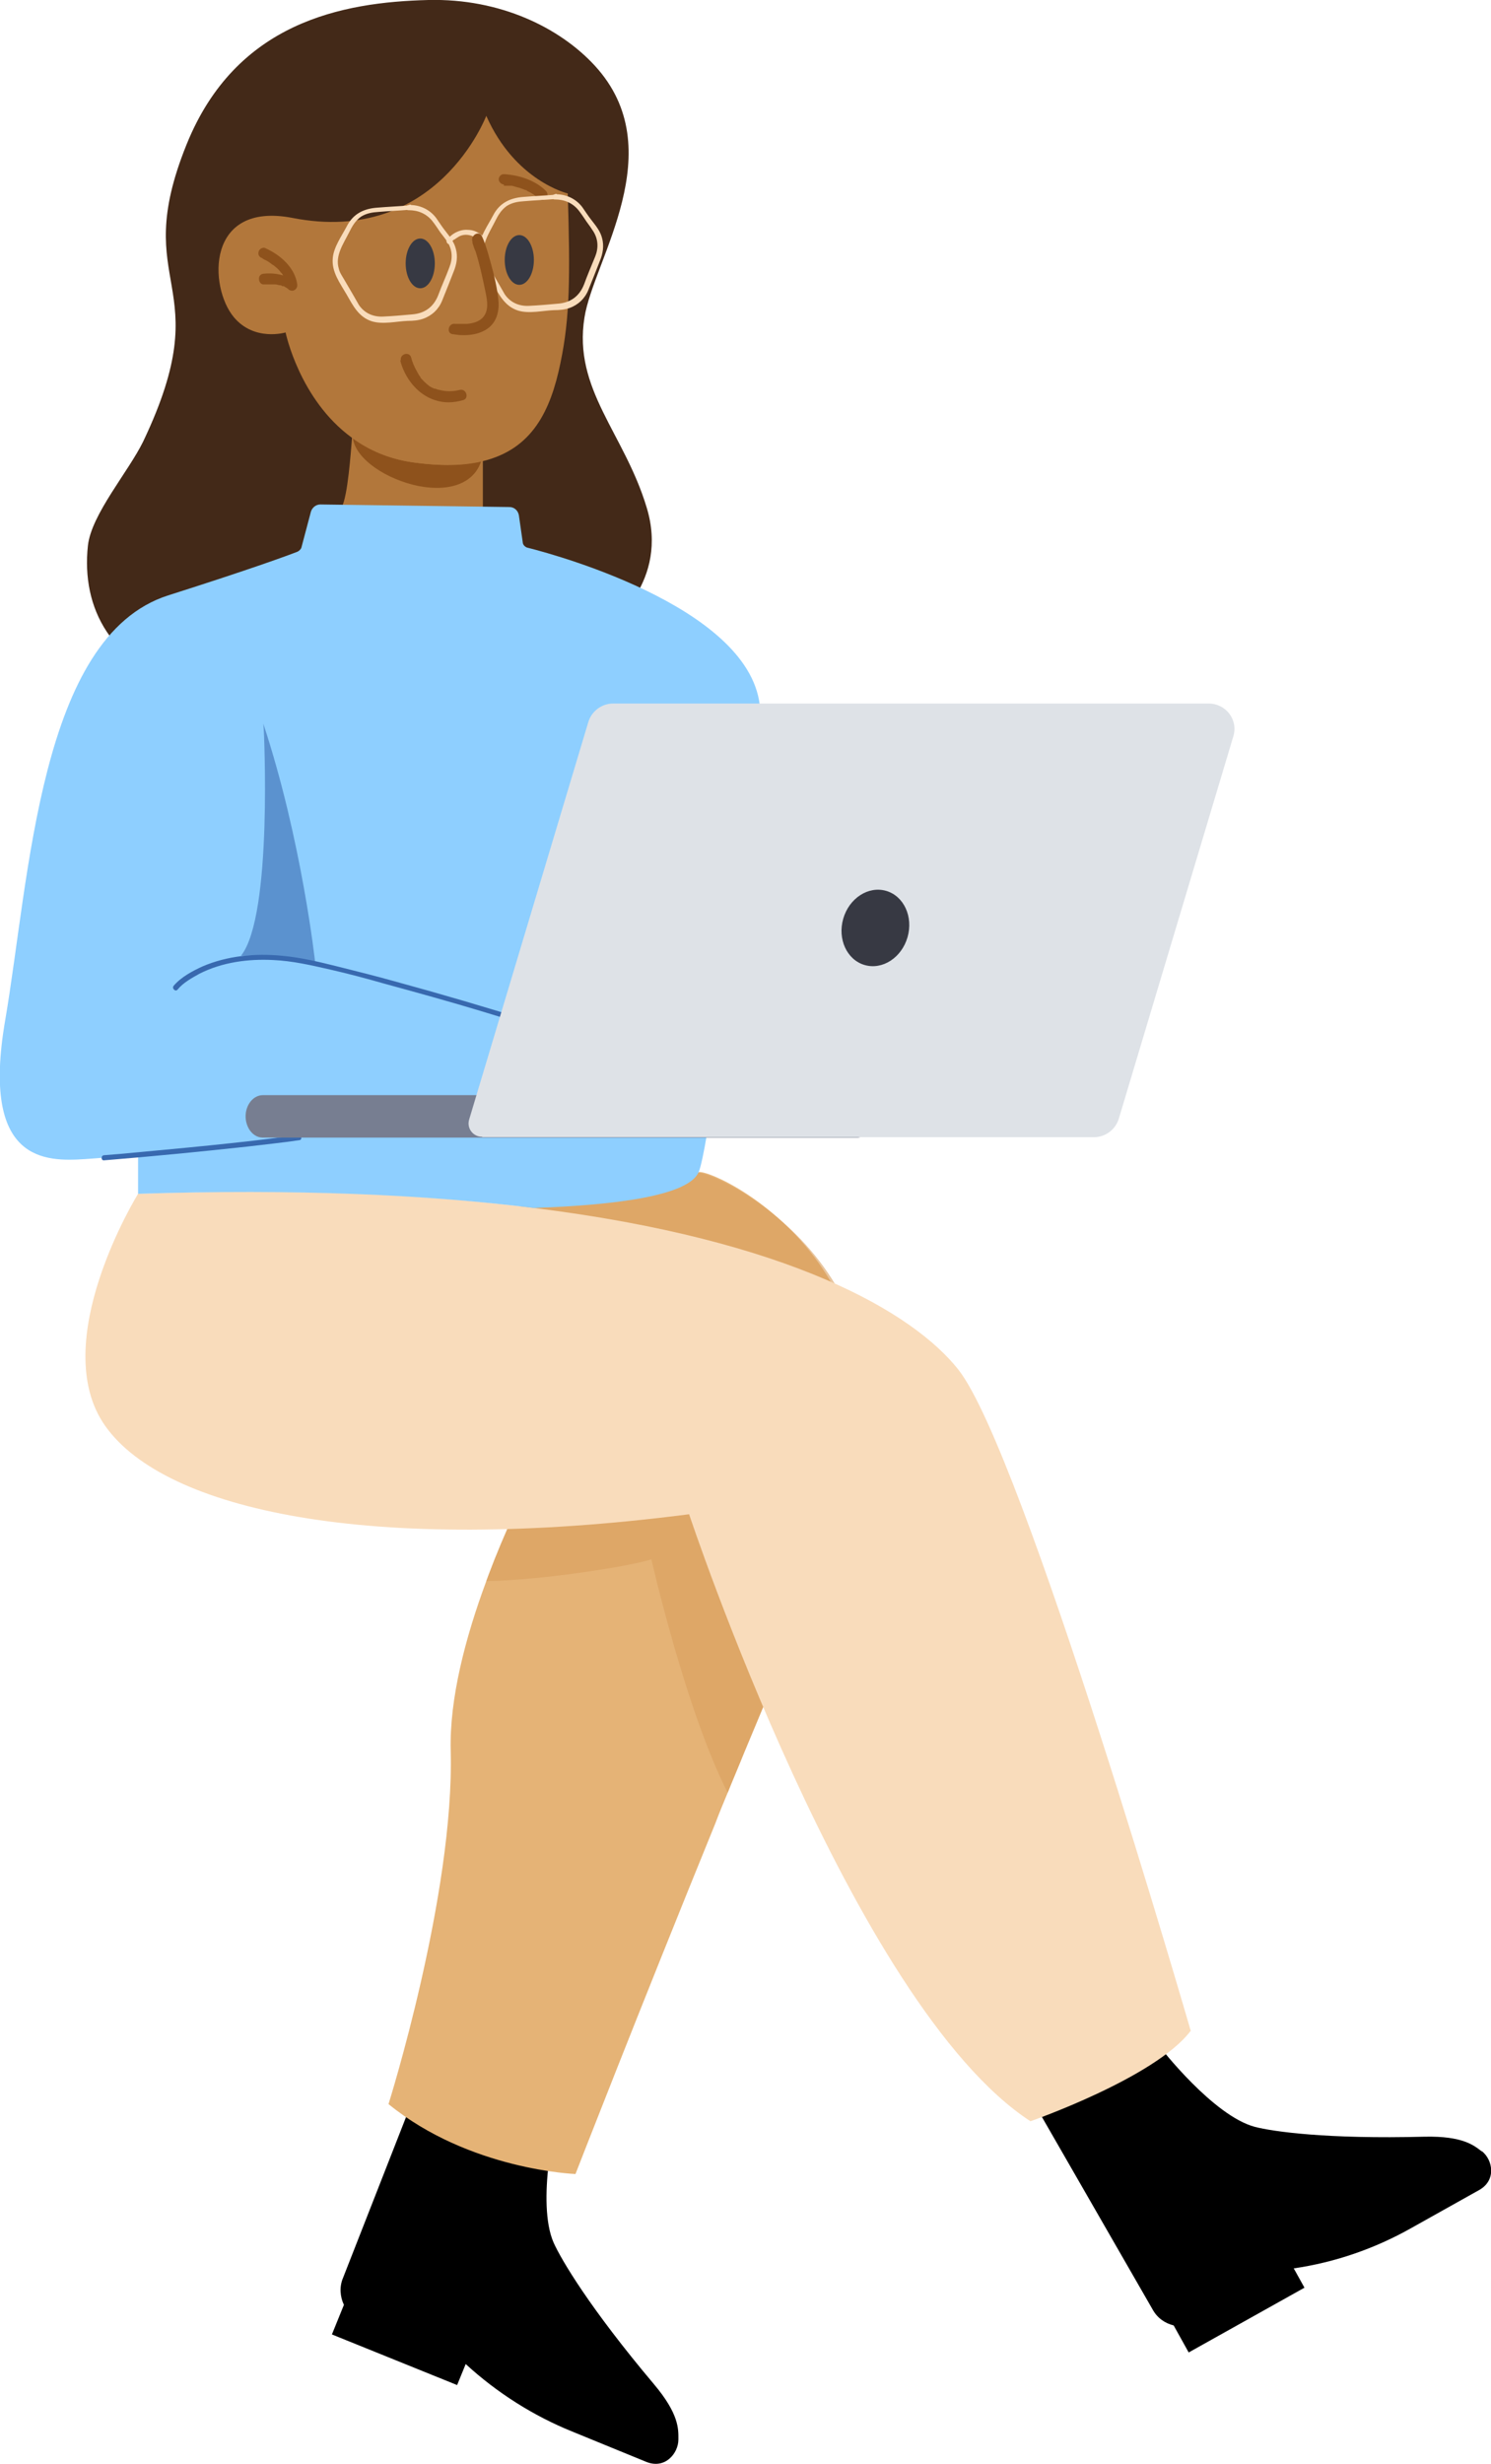
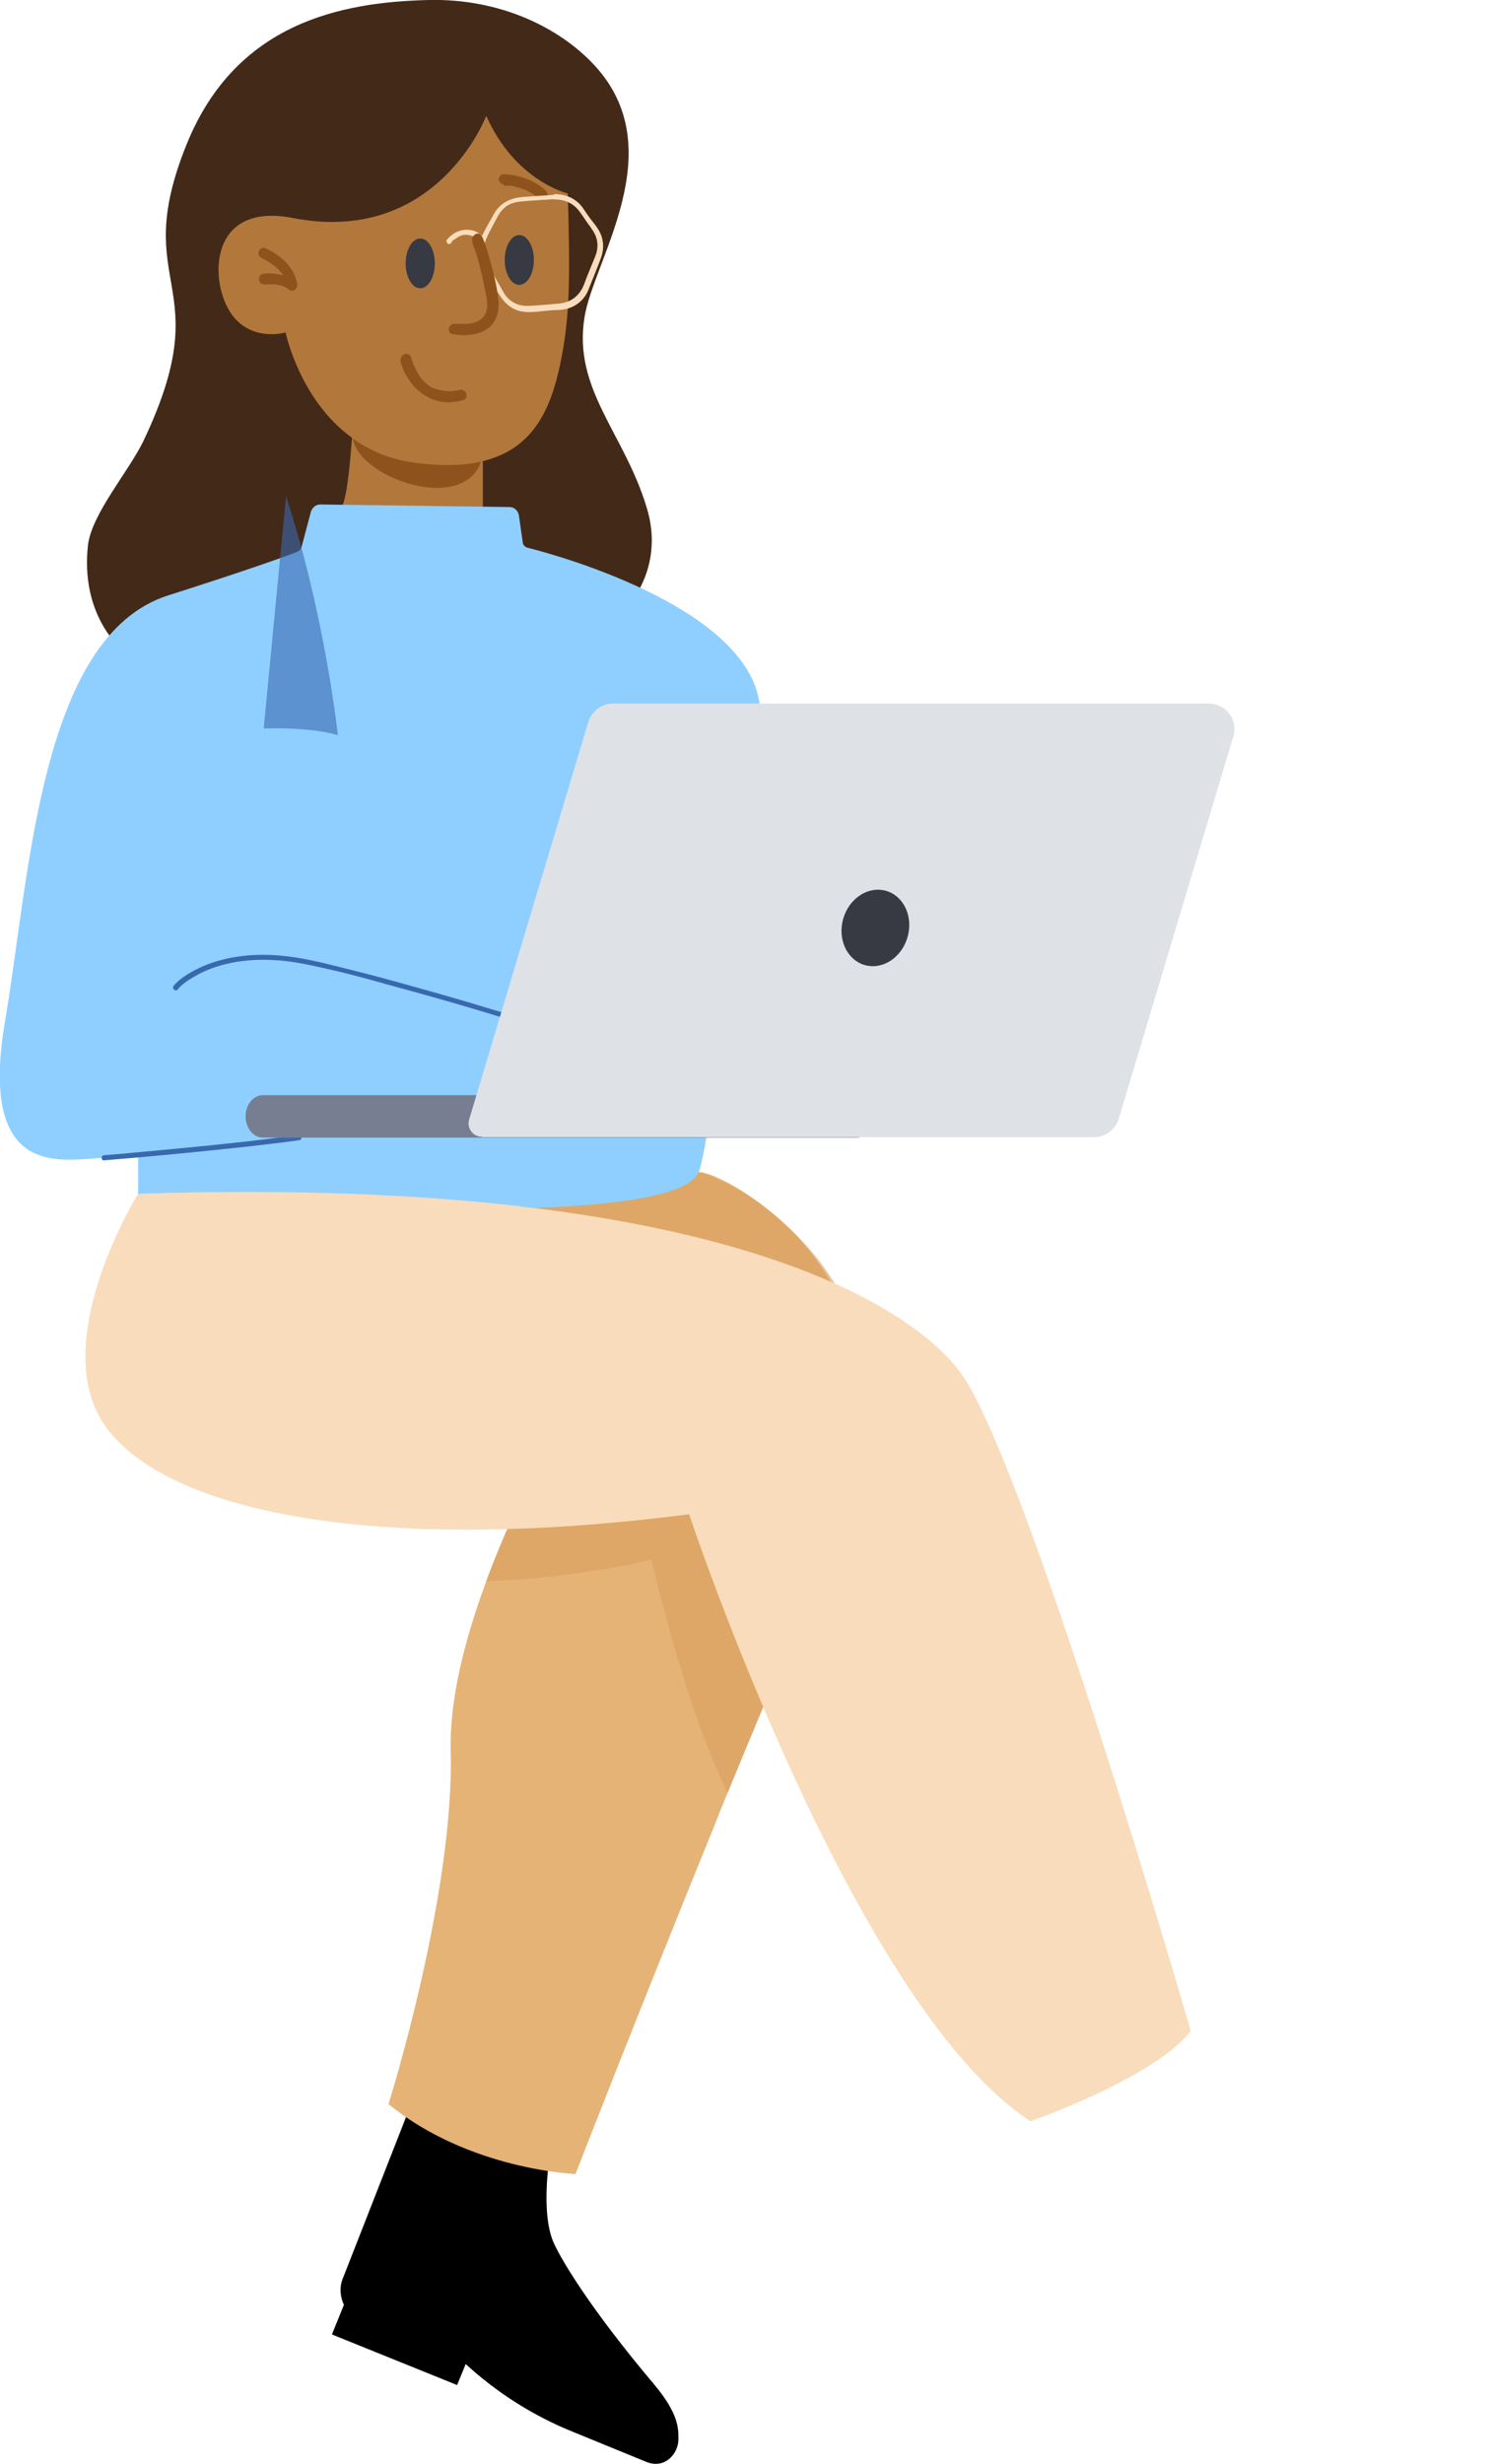
<svg xmlns="http://www.w3.org/2000/svg" id="etudiante_assise" data-name="etudiante assise" version="1.1" viewBox="0 0 347.7 574.4">
  <defs>
    <style>
      .cls-1 {
        fill: #3869af;
      }

      .cls-1, .cls-2, .cls-3, .cls-4, .cls-5, .cls-6, .cls-7, .cls-8, .cls-9, .cls-10, .cls-11, .cls-12 {
        stroke-width: 0px;
      }

      .cls-2 {
        fill: #d89e5d;
      }

      .cls-3 {
        fill: #b2773b;
      }

      .cls-4 {
        fill: #8ecfff;
      }

      .cls-5 {
        fill: #f9dcbb;
      }

      .cls-6 {
        fill: #373943;
      }

      .cls-7 {
        fill: #e5b376;
      }

      .cls-8 {
        fill: #000;
      }

      .cls-13 {
        opacity: .6;
      }

      .cls-9 {
        fill: #432918;
      }

      .cls-10 {
        fill: #8e521c;
      }

      .cls-11 {
        fill: #777e91;
      }

      .cls-12 {
        fill: #dee2e7;
      }
    </style>
  </defs>
  <g id="_étudiante" data-name=" étudiante">
    <g id="jambes">
      <g id="jambe_gauche" data-name="jambe gauche">
        <path class="cls-8" d="M158.2,568.7c0,3.2-3.1,7-7.5,5.2l-17.1-7c-9.2-3.7-17.7-9.1-25-15.8h0l-2,4.9-29.2-11.8,2.8-6.9c-.9-1.9-1.1-4.2-.2-6.3l19.4-49.5s14.3,5.3,30.4,12c0,0-4.8,19.9-.7,29.3,1.8,4,8.4,15.2,23.4,33,5.9,7,5.7,10.5,5.7,12.8h0Z" />
        <path class="cls-7" d="M194.1,360c-.3.7-.6,1.5-1,2.3-.1.2-.2.5-.3.8-6.3,14.4-12.9,30.2-19.4,45.8-1.2,3-2.5,6-3.7,9-1,2.4-2,4.8-2.9,7.2-17.7,43.4-32.6,81.7-32.6,81.7,0,0-24.7-.9-43.6-16.3,0,0,15.4-48.9,14.5-82.4-.3-12.1,3.4-26.3,8.3-39.5.6-1.7,1.3-3.4,1.9-5,8-20,17.9-36.6,18.8-38.1,0,0,0-.1,0-.1l-63.4-34.8,92-17.2c.7-2.6,58.8,22.7,31.3,86.8h0Z" />
        <g class="cls-13">
          <path class="cls-2" d="M194.1,360c-.3.7-.6,1.5-1,2.3-.1.2-.2.5-.3.8-6.3,14.4-12.9,30.2-19.4,45.8-1.2,3-2.5,6-3.7,9-9.8-19.2-17.8-54.4-17.8-54.4-4.5,1.5-24.6,4.8-38.5,5.1.6-1.7,1.3-3.4,1.9-5,8-20,17.9-36.6,18.8-38.1,0,0,0-.1,0-.1l-63.4-34.8,92-17.2c4.8-.3,60.4,26.2,31.3,86.8h0Z" />
        </g>
      </g>
      <g id="jambe_droite" data-name="jambe droite">
-         <path class="cls-8" d="M345.6,501.5c2.5,2,3.4,6.7-.6,9l-15.9,8.9c-8.5,4.8-17.8,8-27.4,9.4h0l2.5,4.5-27,15.1-3.5-6.3c-2-.5-3.8-1.7-4.9-3.7l-26-45.2s12.8-7.7,27.8-15.9c0,0,12.3,15.9,22,18.5,4.2,1.1,16.8,2.9,39.6,2.3,9-.2,11.6,2.1,13.3,3.4h0Z" />
        <path class="cls-5" d="M277.6,473.5c-8.3,10.9-37.3,21-37.3,21-41.6-27.1-79.6-141.5-79.6-141.5-74.6,9.6-122.2-1-136.1-20.5-13.9-19.5,7.6-54.2,7.6-54.2,36.8-1.3,67.2.1,92.3,3.3,59.7,7.4,88.5,24.4,99,37.7,15.2,19.3,54.2,154.2,54.2,154.2h0Z" />
      </g>
    </g>
    <g id="visage">
      <g id="cheveux">
        <path class="cls-9" d="M142.1,145.8s14-10.2,8.7-27.5c-5.2-17.3-17.2-27.5-14.5-44.3,2.1-13.4,20.5-39,2.4-58.7C130.6,6.5,116.7-.4,99.9,0c-20.2.5-44.9,5.2-56.4,33.7-13.6,33.7,7.8,31.6-10.1,69.2-3.4,7-12.1,17-12.9,24.3-3.1,29,27.1,53.7,121.4,18.5h0Z" />
      </g>
      <path class="cls-3" d="M112.6,107.4v11.3c-20.4,4.4-32.9-.5-32.9-.5,1.4-2.6,2.1-12.6,2.4-16.3.1,0,.2.2.3.2,3.8,2.7,8.4,4.8,14.1,5.6,6.4.9,11.6.7,15.9-.3.1,0,.2,0,.3,0h0Z" />
      <path class="cls-10" d="M112.2,107.5c-1.5,4.8-6.8,7.3-14.6,5.8-7.4-1.5-14.6-6.2-15.3-11.1,3.8,2.7,8.4,4.8,14.1,5.6,6.4.9,11.6.7,15.9-.3h0Z" />
      <path class="cls-3" d="M130.7,84.6c-2.3,11.2-6.6,20.1-18.1,22.9-4.3,1.1-9.6,1.2-16.2.3-5.8-.8-10.5-2.9-14.4-5.8-12.2-8.9-15.4-24.5-15.4-24.5,0,0-7.3,2.2-12.1-3.6-5.8-7-6.5-27,13.7-23.1,33.7,6.6,45.2-23.8,45.2-23.8,6.7,15.2,19,18.1,19,18.1.6,19.4.5,29-1.7,39.5h0Z" />
      <g>
        <path class="cls-10" d="M93.3,83.9c1,4.1,4,8.1,8.2,9.4,2.1.7,4.3.6,6.4,0,1.6-.3.9-2.8-.7-2.4s-3.2.4-4.7,0c-.3,0-.7-.2-1-.3,0,0-.2,0,0,0,0,0-.2,0-.2,0-.2,0-.3-.2-.5-.2-.3-.2-.6-.3-.8-.5s-.3-.2-.6-.5c-.5-.4-.9-.9-1.3-1.3-.2-.2,0,0,0-.1,0-.1-.2-.2-.2-.3-.2-.2-.3-.5-.5-.8-.2-.4-.5-.9-.7-1.3,0-.1-.3-.7-.2-.4,0-.2-.2-.4-.2-.6-.2-.4-.3-.8-.4-1.2-.4-1.6-2.8-.9-2.4.7h0Z" />
        <path class="cls-10" d="M117.5,43.3c.3,0,.6,0,.9,0,.1,0,.3,0,0,0,0,0,.2,0,.2,0,.2,0,.4,0,.6,0,.4,0,.8.2,1.2.3.4.1.9.2,1.3.4.2,0,.5.2.8.3s-.1,0,.1,0c.1,0,.2,0,.3.2,1.1.5,1.9,1,2.6,1.8.5.5,1.3.5,1.8,0s.5-1.3,0-1.8c-2.5-2.5-6.3-3.7-9.8-3.9-.7,0-1.2.6-1.2,1.2s.6,1.2,1.2,1.2h0Z" />
        <path class="cls-10" d="M61.3,60.3c-.2,0-.4-.2-.1,0,.1,0,.3.1.4.2.5.2,1,.5,1.4.8.3.2.6.5.9.6,0,0-.2-.2,0,0,0,0,0,0,0,0,0,0,.1.1.2.2.2.1.3.3.5.4.3.3.6.6.8.9,0,0,.1.2.2.2,0,0,0,0,.1.1,0,0-.1-.2,0,0,.1.2.3.4.4.6s.2.4.4.6c0,.1.1.2.2.4,0,0,0,.2,0,0,0-.2,0,0,0,.1.2.5.3,1,.4,1.6l2.1-1.2c-.6-.6-1.3-.9-2-1.2-1.8-.7-3.7-1-5.6-.8-.7,0-1.3.5-1.2,1.3,0,.6.5,1.3,1.2,1.2.5,0,1.1,0,1.6,0,.2,0,.5,0,.7,0,0,0,.4,0,0,0,0,0,.2,0,.3,0,.4,0,.7.2,1.1.2.2,0,.3,0,.5.2,0,0,.1,0,.2,0,0,0,.3.1.1,0-.2,0,.2,0,.2.1.1,0,.2.1.3.2.2,0,.3.2.5.3,0,0,.1,0,.2.1-.4-.2-.2-.2-.1,0,0,0,0,0,0,0,.4.4,1.1.5,1.5.2.5-.3.7-.8.6-1.4-.5-3.5-3.4-6.3-6.5-7.9-.3-.2-.7-.3-1-.5-.6-.2-1.4.3-1.5.9-.2.7.2,1.3.9,1.5h0Z" />
      </g>
      <g>
-         <path class="cls-5" d="M95.3,47.9c-2.4.2-4.8.3-7.2.5-3.2.2-5.7,1.4-7.2,4.3-1.2,2.3-3.1,4.9-3.3,7.5-.3,3.2,1.7,5.8,3.2,8.4s2.8,5.3,5.9,6.3c2.6.8,5.8,0,8.4-.1,1.2,0,2.5-.1,3.6-.5,2-.7,3.6-2.2,4.4-4.2.9-2.2,1.8-4.5,2.7-6.8.7-1.7,1-3.5.5-5.3-.4-1.6-1.4-2.8-2.4-4.1-.8-1-1.5-2.1-2.2-3.1-1.5-2-3.9-3.1-6.4-3-.8,0-.8,1.3,0,1.2,2.2,0,4.1.8,5.5,2.5.7.9,1.3,1.8,1.9,2.7.6.8,1.2,1.5,1.7,2.3,1.1,1.8,1.2,3.8.4,5.8-.8,2.2-1.8,4.3-2.6,6.5-1.1,2.8-3.2,4.3-6.2,4.5-2.2.2-4.4.4-6.7.5s-4.3-.8-5.6-2.7c-.4-.7-.8-1.4-1.2-2.1l-2.1-3.6c-.5-.9-1.2-1.8-1.4-2.8-.9-3,1.1-5.8,2.4-8.4.7-1.4,1.4-2.7,2.8-3.7,1.3-.8,2.6-1,4.1-1.1,2.4-.2,4.8-.3,7.2-.5.8,0,.8-1.3,0-1.2h0Z" />
        <path class="cls-5" d="M129.4,45.4c-2.4.2-4.8.3-7.2.5-3.2.2-5.7,1.4-7.2,4.3-1.2,2.3-3.1,4.9-3.3,7.5-.3,3.2,1.7,5.8,3.2,8.4s2.8,5.3,5.9,6.3c2.6.8,5.8,0,8.4-.1,1.2,0,2.5-.1,3.6-.5,2-.7,3.6-2.2,4.4-4.2.9-2.2,1.8-4.5,2.7-6.8.7-1.7,1-3.5.5-5.3-.4-1.6-1.4-2.8-2.4-4.1-.8-1-1.5-2.1-2.2-3.1-1.5-2-3.9-3.1-6.4-3-.8,0-.8,1.3,0,1.2,2.2,0,4.1.8,5.5,2.5.7.9,1.3,1.8,1.9,2.7.6.8,1.1,1.5,1.6,2.3,1.1,1.8,1.2,3.8.4,5.8-.9,2.2-1.8,4.3-2.6,6.5-1.1,2.8-3.2,4.3-6.2,4.5-2.2.2-4.4.4-6.7.5s-4.3-.8-5.6-2.7c-.4-.7-.8-1.4-1.2-2.1l-2.1-3.6c-.5-.9-1.2-1.8-1.4-2.8-.9-3,1.1-5.8,2.4-8.4.7-1.4,1.4-2.7,2.8-3.7,1.3-.8,2.6-1,4.1-1.1,2.4-.2,4.8-.3,7.2-.5.8,0,.8-1.3,0-1.2h0Z" />
        <path class="cls-5" d="M105.3,56.4c-.2.3,0,0,0,0,.1-.2.3-.3.4-.4,0,0,.2-.2.3-.2.1,0,0,0,.3-.2.3-.2.5-.3.8-.5,1.6-.8,3.4-.2,4.8,1,.6.5,1.5-.4.9-.9-.9-.8-2-1.5-3.3-1.6-1-.1-1.9,0-2.8.4-1,.4-1.8,1.1-2.5,1.9-.2.3,0,.7.2.9.3.2.7,0,.9-.2h0Z" />
      </g>
      <path class="cls-10" d="M105.6,77.9c2.8.5,6.2.3,8.5-1.6,1.9-1.6,2.4-4.2,2.1-6.6-.4-3.6-1.4-7.2-2.4-10.7-.4-1.3-.8-2.6-1.4-3.9-.7-1.5-2.8-.2-2.2,1.3,0,0,0,0,0,.1-.2-.4,0,0,0,.2.2.6.4,1.3.7,1.9.9,2.8,1.5,5.6,2.1,8.4.4,2.1,1.3,5-.3,6.9-.9,1.1-2.5,1.5-3.8,1.6-.7,0-1.4,0-2.1,0-.2,0-.9,0-.4,0,0,0-.2,0-.2,0-1.6-.3-2.2,2.1-.7,2.4h0Z" />
      <ellipse class="cls-6" cx="98" cy="61.4" rx="3.4" ry="5.8" />
      <ellipse class="cls-6" cx="121.1" cy="60.6" rx="3.4" ry="5.8" />
    </g>
    <g id="top">
      <path class="cls-4" d="M177.4,166.5s-19.7-1-32.1,3.1c-1.6.5-3.1,1.2-4.5,1.9-1.8,1-3.3,2.2-4.2,3.6-6.8,10.4-15.2,80.3-15.2,80.3,0,0-47.8-1.5-51.9,9.8,0,0-37.2,4.2-49.6,5-9.3.6-24.4.9-18.7-32.3,5.7-33.2,8-89.5,38-99.1,19.5-6.2,27.9-9.3,30.2-10.2.4-.2.8-.6.9-1l2.2-8.3c.3-1,1.2-1.7,2.2-1.7l44.1.6c1.1,0,2,.8,2.2,1.9l.9,6.3c0,.6.6,1.2,1.2,1.3,7.6,1.9,54.2,14.9,54.2,38.8h0Z" />
      <path class="cls-4" d="M169.9,227.3s-4.8,41-7,46c-2.4,5.3-18.4,7.6-38.4,8.3-25-3.1-55.5-4.5-92.3-3.3v-51.1h137.7,0Z" />
      <g class="cls-13">
-         <path class="cls-1" d="M61.5,169.8s2.2,43.6-5.3,53c0,0,10.9-.4,17.3,1.6h0s-3.1-28.5-12.1-55.7" />
+         <path class="cls-1" d="M61.5,169.8c0,0,10.9-.4,17.3,1.6h0s-3.1-28.5-12.1-55.7" />
      </g>
      <path class="cls-1" d="M124.5,238.3c-10.8-3.4-21.7-6.6-32.7-9.6-4.3-1.2-8.7-2.3-13.1-3.4s-8.6-2.1-13-2.5c-6.2-.6-12.7,0-18.5,2.5-2.4,1.1-5,2.5-6.7,4.5-.5.6.4,1.5.9.9,1.3-1.6,3.3-2.7,5.1-3.7,5.3-2.7,11.4-3.5,17.2-3.2,4.5.2,8.8,1.2,13.2,2.2s8.5,2.1,12.7,3.3c7.7,2.1,15.3,4.2,22.9,6.5,3.9,1.2,7.9,2.4,11.8,3.6.8.2,1.1-1,.3-1.2h0Z" />
      <path class="cls-1" d="M24.2,270.5c11.1-.9,22.3-2,33.4-3.2,4.1-.5,8.1-.9,12.2-1.5.8-.1.5-1.3-.3-1.2-13.8,1.9-27.6,3.1-41.5,4.4-1.2.1-2.5.2-3.7.3-.8,0-.8,1.3,0,1.2h0Z" />
      <g class="cls-13">
        <path class="cls-1" d="M145.8,186.3c.5-6.2.5-12.7-.7-18.8,0,0,2.9,8.3,5.1,16.9-1.6.5-3.1,1.2-4.5,1.9h0Z" />
      </g>
    </g>
  </g>
  <g id="ordi">
    <g>
      <path class="cls-11" d="M200,255.3H61.3c-1.7,0-3.2,1.3-3.8,3.3h0c-.9,3.2,1,6.6,3.8,6.6h138.6c1.5,0,2.7-1.5,2.8-3.3v-3.1c0-1.9-1.2-3.5-2.7-3.5h0Z" />
      <path class="cls-12" d="M112.5,265.1h142.6c2.6,0,5-1.7,5.8-4.3l26.7-89.1c1.2-3.9-1.7-7.7-5.8-7.7h-138.8c-2.6,0-5,1.7-5.8,4.3l-27.8,92.7c-.6,2,.9,4,3,4h0Z" />
      <ellipse class="cls-6" cx="204.2" cy="216.4" rx="9" ry="7.8" transform="translate(-60.4 352.5) rotate(-73.9)" />
    </g>
  </g>
</svg>